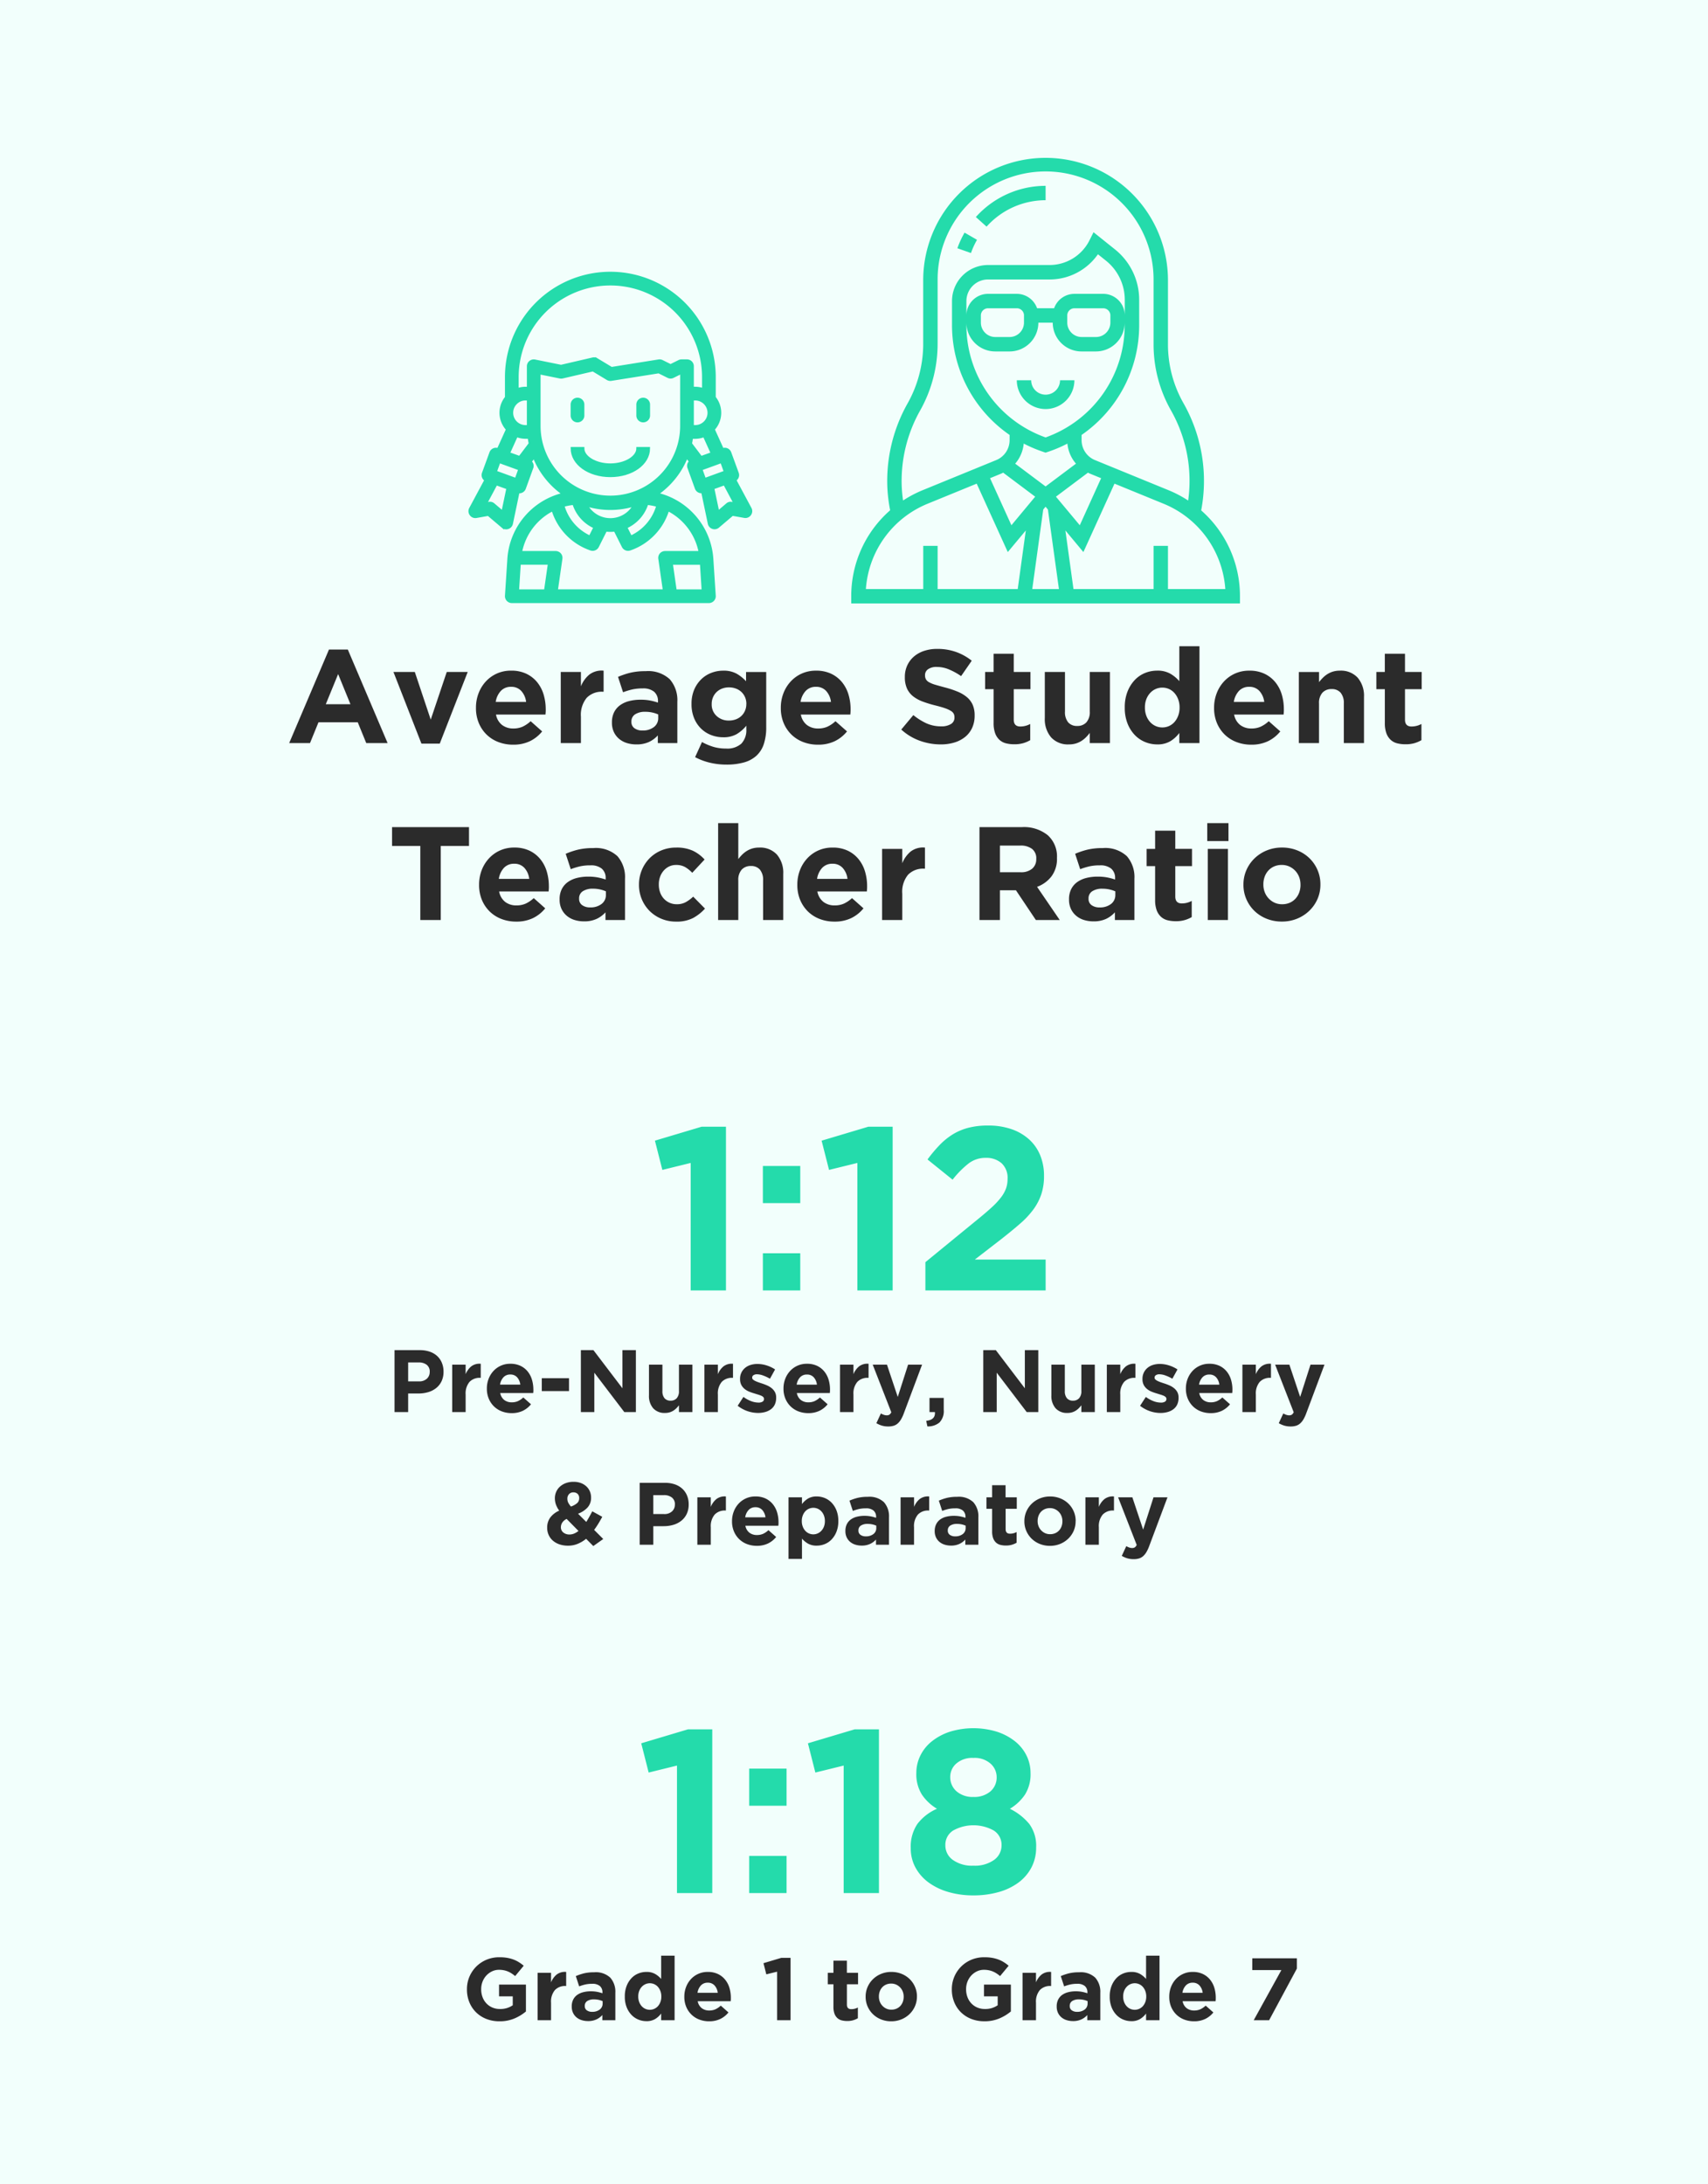
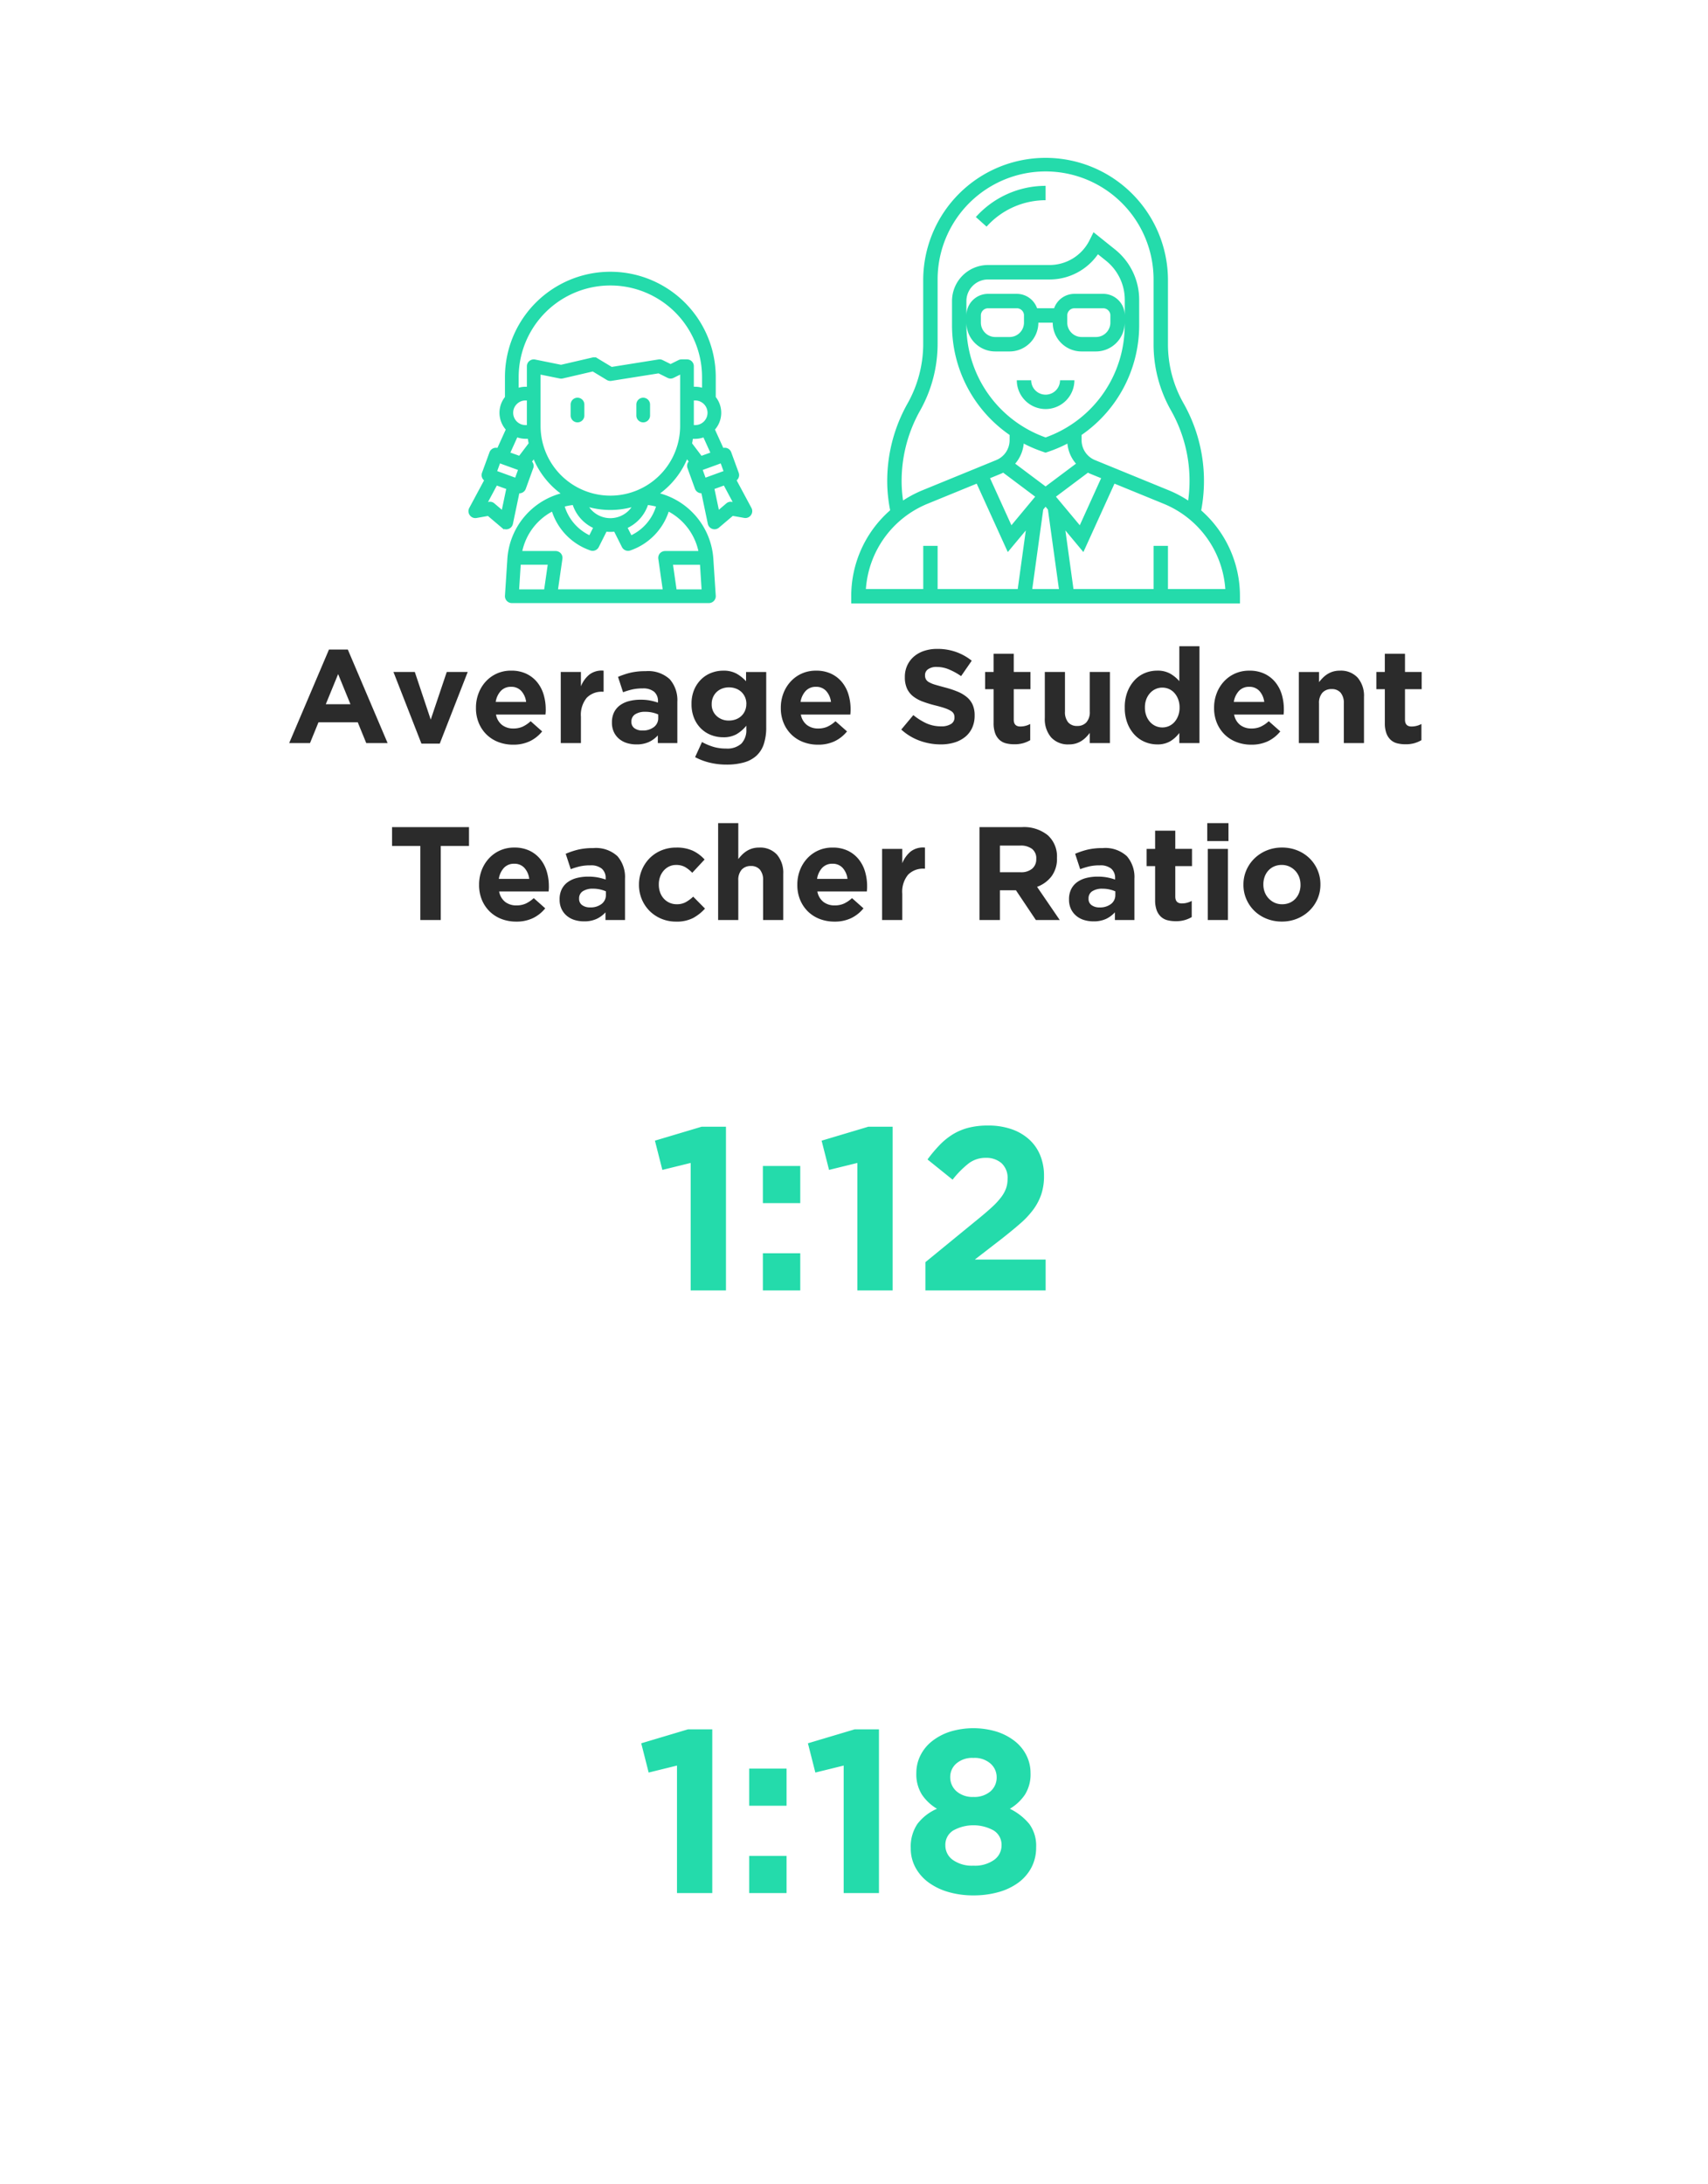
<svg xmlns="http://www.w3.org/2000/svg" width="309" height="395.055" viewBox="0 0 309 395.055">
  <g id="student_ratio" data-name="student ratio" transform="translate(17207 1079)">
-     <path id="Path_2357" data-name="Path 2357" d="M0,0H309V395.055H0Z" transform="translate(-17207 -1079)" fill="#f2fffc" />
-     <path id="Path_2342" data-name="Path 2342" d="M10.24,7.7V7.672a4.067,4.067,0,0,0-.3-1.576A3.459,3.459,0,0,0,9.1,4.872,3.819,3.819,0,0,0,7.752,4.08a5.382,5.382,0,0,0-1.8-.28H1.376V15H3.84V11.64H5.712a6.106,6.106,0,0,0,1.768-.248,4.2,4.2,0,0,0,1.44-.744,3.493,3.493,0,0,0,.968-1.232A3.926,3.926,0,0,0,10.24,7.7Zm-2.5.048A1.6,1.6,0,0,1,7.232,8.96a2,2,0,0,1-1.44.488H3.84V6.024h1.9a2.269,2.269,0,0,1,1.464.432A1.528,1.528,0,0,1,7.744,7.72Zm9.232,1.056V6.264a2.454,2.454,0,0,0-1.728.48A3.567,3.567,0,0,0,14.24,8.152V6.424H11.808V15H14.24V11.832a3.236,3.236,0,0,1,.7-2.288,2.505,2.505,0,0,1,1.912-.736Zm9.52,2.144V10.92a6.155,6.155,0,0,0-.248-1.752A4.292,4.292,0,0,0,25.48,7.68a3.774,3.774,0,0,0-1.3-1.032,4.177,4.177,0,0,0-1.856-.384,4.067,4.067,0,0,0-3.056,1.312A4.394,4.394,0,0,0,18.392,9a4.8,4.8,0,0,0-.312,1.728v.032a4.646,4.646,0,0,0,.336,1.8,4.219,4.219,0,0,0,.936,1.4,4.13,4.13,0,0,0,1.424.912,4.886,4.886,0,0,0,1.784.32,4.563,4.563,0,0,0,2.032-.424,4.318,4.318,0,0,0,1.472-1.176L24.672,12.36a3.706,3.706,0,0,1-.992.672,2.711,2.711,0,0,1-1.088.208,2.179,2.179,0,0,1-1.368-.424A2.049,2.049,0,0,1,20.5,11.56h5.968q.016-.176.024-.3T26.5,10.952Zm-2.368-.912H20.464a2.488,2.488,0,0,1,.616-1.328,1.633,1.633,0,0,1,1.24-.5,1.594,1.594,0,0,1,1.232.5A2.368,2.368,0,0,1,24.128,10.04Zm8.816,1.168V8.872H28.016v2.336ZM45.04,15V3.8H42.608v6.9L37.36,3.8H35.088V15H37.52V7.88L42.944,15Zm10.224,0V6.424H52.832V11.2a1.848,1.848,0,0,1-.408,1.3,1.444,1.444,0,0,1-1.112.439,1.369,1.369,0,0,1-1.088-.439,1.924,1.924,0,0,1-.384-1.3V6.424H47.408v5.552a3.375,3.375,0,0,0,.76,2.336,2.74,2.74,0,0,0,2.152.848,2.835,2.835,0,0,0,.832-.113,2.744,2.744,0,0,0,.672-.306,3.18,3.18,0,0,0,.552-.443,5.237,5.237,0,0,0,.456-.524V15Zm7.344-6.192V6.264a2.454,2.454,0,0,0-1.728.48,3.567,3.567,0,0,0-1.008,1.408V6.424H57.44V15h2.432V11.832a3.236,3.236,0,0,1,.7-2.288,2.505,2.505,0,0,1,1.912-.736Zm7.808,3.584V12.36a1.986,1.986,0,0,0-.24-1.008,2.419,2.419,0,0,0-.608-.7,3.751,3.751,0,0,0-.832-.488q-.464-.2-.912-.344-.352-.112-.664-.224a5.073,5.073,0,0,1-.552-.232,1.6,1.6,0,0,1-.384-.256.418.418,0,0,1-.144-.312V8.76a.51.51,0,0,1,.224-.424,1.114,1.114,0,0,1,.672-.168,3.262,3.262,0,0,1,1.072.216,7.655,7.655,0,0,1,1.248.584l.928-1.68A6.128,6.128,0,0,0,68.68,6.56,5.5,5.5,0,0,0,67.024,6.3a4.115,4.115,0,0,0-1.224.176A2.858,2.858,0,0,0,64.808,7a2.522,2.522,0,0,0-.92,2.016v.032A2.207,2.207,0,0,0,64.12,10.1a2.348,2.348,0,0,0,.6.728,3.24,3.24,0,0,0,.824.48,9.091,9.091,0,0,0,.9.312q.352.112.672.208a5.751,5.751,0,0,1,.568.2,1.208,1.208,0,0,1,.392.248.461.461,0,0,1,.144.336v.032a.544.544,0,0,1-.248.464,1.357,1.357,0,0,1-.776.176,3.789,3.789,0,0,1-1.3-.256,5.8,5.8,0,0,1-1.4-.768l-1.04,1.6a6.007,6.007,0,0,0,3.68,1.3,4.759,4.759,0,0,0,1.288-.168,3.137,3.137,0,0,0,1.048-.5,2.277,2.277,0,0,0,.7-.856A2.857,2.857,0,0,0,70.416,12.392Zm9.744-1.44V10.92a6.155,6.155,0,0,0-.248-1.752,4.292,4.292,0,0,0-.768-1.488,3.774,3.774,0,0,0-1.3-1.032,4.177,4.177,0,0,0-1.856-.384,4.067,4.067,0,0,0-3.056,1.312A4.394,4.394,0,0,0,72.056,9a4.8,4.8,0,0,0-.312,1.728v.032a4.645,4.645,0,0,0,.336,1.8,4.219,4.219,0,0,0,.936,1.4,4.13,4.13,0,0,0,1.424.912,4.886,4.886,0,0,0,1.784.32,4.563,4.563,0,0,0,2.032-.424,4.318,4.318,0,0,0,1.472-1.176L78.336,12.36a3.706,3.706,0,0,1-.992.672,2.711,2.711,0,0,1-1.088.208,2.179,2.179,0,0,1-1.368-.424,2.049,2.049,0,0,1-.728-1.256h5.968q.016-.176.024-.3T80.16,10.952Zm-2.368-.912H74.128a2.488,2.488,0,0,1,.616-1.328,1.633,1.633,0,0,1,1.24-.5,1.594,1.594,0,0,1,1.232.5A2.368,2.368,0,0,1,77.792,10.04Zm9.344-1.232V6.264a2.454,2.454,0,0,0-1.728.48A3.567,3.567,0,0,0,84.4,8.152V6.424H81.968V15H84.4V11.832a3.236,3.236,0,0,1,.7-2.288,2.505,2.505,0,0,1,1.912-.736Zm9.68-2.384H94.288l-1.872,5.84-1.952-5.84H87.888l3.36,8.608a1.1,1.1,0,0,1-.344.44.915.915,0,0,1-.5.12,1.611,1.611,0,0,1-.52-.1,2.725,2.725,0,0,1-.52-.24l-.816,1.76a4.69,4.69,0,0,0,.976.432,3.975,3.975,0,0,0,1.184.16,3.269,3.269,0,0,0,.96-.128,2.012,2.012,0,0,0,.744-.416,3.076,3.076,0,0,0,.6-.744,6.632,6.632,0,0,0,.512-1.112Zm.752,10.16.208,1.008a3.209,3.209,0,0,0,2.192-.712,2.948,2.948,0,0,0,.768-2.28V12.44H98.16V15h.976Q99.264,16.408,97.568,16.584ZM117.84,15V3.8h-2.432v6.9L110.16,3.8h-2.272V15h2.432V7.88L115.744,15Zm10.224,0V6.424h-2.432V11.2a1.848,1.848,0,0,1-.408,1.3,1.444,1.444,0,0,1-1.112.439,1.369,1.369,0,0,1-1.088-.439,1.924,1.924,0,0,1-.384-1.3V6.424h-2.432v5.552a3.375,3.375,0,0,0,.76,2.336,2.74,2.74,0,0,0,2.152.848,2.835,2.835,0,0,0,.832-.113,2.744,2.744,0,0,0,.672-.306,3.18,3.18,0,0,0,.552-.443,5.236,5.236,0,0,0,.456-.524V15Zm7.344-6.192V6.264a2.454,2.454,0,0,0-1.728.48,3.567,3.567,0,0,0-1.008,1.408V6.424H130.24V15h2.432V11.832a3.236,3.236,0,0,1,.7-2.288,2.505,2.505,0,0,1,1.912-.736Zm7.808,3.584V12.36a1.986,1.986,0,0,0-.24-1.008,2.419,2.419,0,0,0-.608-.7,3.751,3.751,0,0,0-.832-.488q-.464-.2-.912-.344-.352-.112-.664-.224a5.073,5.073,0,0,1-.552-.232,1.6,1.6,0,0,1-.384-.256.418.418,0,0,1-.144-.312V8.76a.51.51,0,0,1,.224-.424,1.114,1.114,0,0,1,.672-.168,3.262,3.262,0,0,1,1.072.216,7.655,7.655,0,0,1,1.248.584l.928-1.68a6.128,6.128,0,0,0-1.544-.728,5.5,5.5,0,0,0-1.656-.264,4.115,4.115,0,0,0-1.224.176,2.858,2.858,0,0,0-.992.528,2.521,2.521,0,0,0-.92,2.016v.032a2.207,2.207,0,0,0,.232,1.056,2.348,2.348,0,0,0,.6.728,3.241,3.241,0,0,0,.824.48,9.092,9.092,0,0,0,.9.312q.352.112.672.208a5.75,5.75,0,0,1,.568.2,1.208,1.208,0,0,1,.392.248.46.46,0,0,1,.144.336v.032a.544.544,0,0,1-.248.464,1.356,1.356,0,0,1-.776.176,3.789,3.789,0,0,1-1.3-.256,5.8,5.8,0,0,1-1.4-.768l-1.04,1.6a6.007,6.007,0,0,0,3.68,1.3,4.759,4.759,0,0,0,1.288-.168,3.137,3.137,0,0,0,1.048-.5,2.277,2.277,0,0,0,.7-.856A2.857,2.857,0,0,0,143.216,12.392Zm9.744-1.44V10.92a6.155,6.155,0,0,0-.248-1.752,4.292,4.292,0,0,0-.768-1.488,3.774,3.774,0,0,0-1.3-1.032,4.177,4.177,0,0,0-1.856-.384,4.067,4.067,0,0,0-3.056,1.312A4.394,4.394,0,0,0,144.856,9a4.8,4.8,0,0,0-.312,1.728v.032a4.646,4.646,0,0,0,.336,1.8,4.219,4.219,0,0,0,.936,1.4,4.13,4.13,0,0,0,1.424.912,4.886,4.886,0,0,0,1.784.32,4.563,4.563,0,0,0,2.032-.424,4.318,4.318,0,0,0,1.472-1.176l-1.392-1.232a3.706,3.706,0,0,1-.992.672,2.711,2.711,0,0,1-1.088.208,2.179,2.179,0,0,1-1.368-.424,2.049,2.049,0,0,1-.728-1.256h5.968q.016-.176.024-.3T152.96,10.952Zm-2.368-.912h-3.664a2.488,2.488,0,0,1,.616-1.328,1.633,1.633,0,0,1,1.24-.5,1.594,1.594,0,0,1,1.232.5A2.368,2.368,0,0,1,150.592,10.04Zm9.344-1.232V6.264a2.454,2.454,0,0,0-1.728.48A3.567,3.567,0,0,0,157.2,8.152V6.424h-2.432V15H157.2V11.832a3.236,3.236,0,0,1,.7-2.288,2.505,2.505,0,0,1,1.912-.736Zm9.68-2.384h-2.528l-1.872,5.84-1.952-5.84h-2.576l3.36,8.608a1.1,1.1,0,0,1-.344.44.915.915,0,0,1-.5.12,1.611,1.611,0,0,1-.52-.1,2.725,2.725,0,0,1-.52-.24l-.816,1.76a4.69,4.69,0,0,0,.976.432,3.975,3.975,0,0,0,1.184.16,3.269,3.269,0,0,0,.96-.128,2.013,2.013,0,0,0,.744-.416,3.075,3.075,0,0,0,.6-.744,6.63,6.63,0,0,0,.512-1.112ZM39.136,37.96l-1.648-1.648q.416-.56.784-1.168t.688-1.2l-1.808-.992q-.272.512-.544,1t-.544.92l-1.488-1.488a4.462,4.462,0,0,0,1.7-1.1,2.591,2.591,0,0,0,.656-1.84,2.781,2.781,0,0,0-.224-1.112,2.636,2.636,0,0,0-.64-.9,2.993,2.993,0,0,0-.992-.6,3.67,3.67,0,0,0-1.3-.216,3.943,3.943,0,0,0-1.448.248,3.266,3.266,0,0,0-1.064.656,2.74,2.74,0,0,0-.656.944,2.857,2.857,0,0,0-.224,1.112,3.45,3.45,0,0,0,.184,1.128,4.577,4.577,0,0,0,.6,1.128,4.012,4.012,0,0,0-1.616,1.24,3.029,3.029,0,0,0-.56,1.848,3.085,3.085,0,0,0,.288,1.352,3.043,3.043,0,0,0,.792,1.024,3.523,3.523,0,0,0,1.192.648,4.78,4.78,0,0,0,1.488.224,4.509,4.509,0,0,0,1.784-.344,6.217,6.217,0,0,0,1.5-.9l1.3,1.312Zm-4.352-7.376a1.149,1.149,0,0,1-.376.888,3.392,3.392,0,0,1-1.112.616,3.36,3.36,0,0,1-.5-.712,1.568,1.568,0,0,1-.152-.7,1.177,1.177,0,0,1,.3-.832,1.027,1.027,0,0,1,.792-.32,1.079,1.079,0,0,1,.76.272A1.012,1.012,0,0,1,34.784,30.584Zm-.128,5.92a3.306,3.306,0,0,1-.792.472,2.148,2.148,0,0,1-.824.168,1.723,1.723,0,0,1-1.128-.36,1.186,1.186,0,0,1-.44-.968,1.528,1.528,0,0,1,.24-.808,1.947,1.947,0,0,1,.8-.68Zm19.936-4.8v-.032a4.067,4.067,0,0,0-.3-1.576,3.459,3.459,0,0,0-.848-1.224A3.819,3.819,0,0,0,52.1,28.08a5.382,5.382,0,0,0-1.8-.28H45.728V39h2.464V35.64h1.872a6.106,6.106,0,0,0,1.768-.248,4.2,4.2,0,0,0,1.44-.744,3.493,3.493,0,0,0,.968-1.232A3.926,3.926,0,0,0,54.592,31.7Zm-2.5.048a1.6,1.6,0,0,1-.512,1.208,2,2,0,0,1-1.44.488H48.192V30.024h1.9a2.269,2.269,0,0,1,1.464.432A1.528,1.528,0,0,1,52.1,31.72Zm9.232,1.056V30.264a2.454,2.454,0,0,0-1.728.48,3.567,3.567,0,0,0-1.008,1.408V30.424H56.16V39h2.432V35.832a3.236,3.236,0,0,1,.7-2.288,2.505,2.505,0,0,1,1.912-.736Zm9.52,2.144V34.92a6.155,6.155,0,0,0-.248-1.752,4.292,4.292,0,0,0-.768-1.488,3.774,3.774,0,0,0-1.3-1.032,4.177,4.177,0,0,0-1.856-.384,4.067,4.067,0,0,0-3.056,1.312A4.394,4.394,0,0,0,62.744,33a4.8,4.8,0,0,0-.312,1.728v.032a4.646,4.646,0,0,0,.336,1.8,4.219,4.219,0,0,0,.936,1.4,4.13,4.13,0,0,0,1.424.912,4.886,4.886,0,0,0,1.784.32,4.563,4.563,0,0,0,2.032-.424,4.318,4.318,0,0,0,1.472-1.176L69.024,36.36a3.706,3.706,0,0,1-.992.672,2.711,2.711,0,0,1-1.088.208,2.179,2.179,0,0,1-1.368-.424,2.049,2.049,0,0,1-.728-1.256h5.968q.016-.176.024-.3T70.848,34.952ZM68.48,34.04H64.816a2.488,2.488,0,0,1,.616-1.328,1.633,1.633,0,0,1,1.24-.5,1.594,1.594,0,0,1,1.232.5A2.368,2.368,0,0,1,68.48,34.04Zm13.184.688V34.7a5.1,5.1,0,0,0-.328-1.9,4.265,4.265,0,0,0-.872-1.392,3.6,3.6,0,0,0-1.248-.856,3.811,3.811,0,0,0-1.456-.288,2.99,2.99,0,0,0-1.592.389,3.846,3.846,0,0,0-1.08.992V30.424H72.656V41.56h2.432V37.89a4.284,4.284,0,0,0,1.064.889,3.074,3.074,0,0,0,1.608.381,3.851,3.851,0,0,0,1.472-.288,3.524,3.524,0,0,0,1.24-.856,4.34,4.34,0,0,0,.864-1.392A5.1,5.1,0,0,0,81.664,34.728Zm-2.432,0a2.71,2.71,0,0,1-.168.983,2.345,2.345,0,0,1-.456.749,2.016,2.016,0,0,1-.664.483,1.958,1.958,0,0,1-2.272-.483,2.407,2.407,0,0,1-.448-.757,2.727,2.727,0,0,1-.168-.975V34.7a2.727,2.727,0,0,1,.168-.975,2.407,2.407,0,0,1,.448-.757,1.984,1.984,0,0,1,2.272-.483,2.016,2.016,0,0,1,.664.483,2.327,2.327,0,0,1,.456.757,2.727,2.727,0,0,1,.168.975ZM90.832,39V34.024a3.83,3.83,0,0,0-.912-2.72,3.822,3.822,0,0,0-2.912-.976,7.753,7.753,0,0,0-1.856.192,9.547,9.547,0,0,0-1.472.5l.608,1.856a8.363,8.363,0,0,1,1.128-.344,5.717,5.717,0,0,1,1.24-.12,2.057,2.057,0,0,1,1.376.4,1.458,1.458,0,0,1,.464,1.168v.144a7.15,7.15,0,0,0-.952-.256,5.992,5.992,0,0,0-1.144-.1,5.446,5.446,0,0,0-1.4.168,3.2,3.2,0,0,0-1.088.5,2.335,2.335,0,0,0-.712.848,2.69,2.69,0,0,0-.256,1.216v.032a2.6,2.6,0,0,0,.232,1.128,2.416,2.416,0,0,0,.632.824,2.686,2.686,0,0,0,.936.5,3.8,3.8,0,0,0,1.144.168,3.527,3.527,0,0,0,1.52-.3,3.379,3.379,0,0,0,1.072-.792V39Zm-2.3-3.024a1.327,1.327,0,0,1-.52,1.088,2.151,2.151,0,0,1-1.384.416,1.575,1.575,0,0,1-.96-.272.9.9,0,0,1-.368-.768v-.032a1,1,0,0,1,.448-.88,2.17,2.17,0,0,1,1.232-.3,3.829,3.829,0,0,1,.84.088,3.717,3.717,0,0,1,.712.232ZM98.1,32.808V30.264a2.454,2.454,0,0,0-1.728.48,3.567,3.567,0,0,0-1.008,1.408V30.424H92.928V39H95.36V35.832a3.236,3.236,0,0,1,.7-2.288,2.505,2.505,0,0,1,1.912-.736Zm8.9,6.192V34.024a3.83,3.83,0,0,0-.912-2.72,3.822,3.822,0,0,0-2.912-.976,7.753,7.753,0,0,0-1.856.192,9.547,9.547,0,0,0-1.472.5l.608,1.856a8.363,8.363,0,0,1,1.128-.344,5.717,5.717,0,0,1,1.24-.12,2.057,2.057,0,0,1,1.376.4,1.458,1.458,0,0,1,.464,1.168v.144a7.15,7.15,0,0,0-.952-.256,5.992,5.992,0,0,0-1.144-.1,5.446,5.446,0,0,0-1.4.168,3.2,3.2,0,0,0-1.088.5,2.335,2.335,0,0,0-.712.848A2.69,2.69,0,0,0,99.1,36.5v.032a2.6,2.6,0,0,0,.232,1.128,2.416,2.416,0,0,0,.632.824,2.686,2.686,0,0,0,.936.5,3.8,3.8,0,0,0,1.144.168,3.527,3.527,0,0,0,1.52-.3,3.379,3.379,0,0,0,1.072-.792V39Zm-2.3-3.024a1.327,1.327,0,0,1-.52,1.088,2.151,2.151,0,0,1-1.384.416,1.575,1.575,0,0,1-.96-.272.9.9,0,0,1-.368-.768v-.032a1,1,0,0,1,.448-.88,2.17,2.17,0,0,1,1.232-.3,3.829,3.829,0,0,1,.84.088,3.717,3.717,0,0,1,.712.232Zm9.216,2.672V36.7a2.477,2.477,0,0,1-1.2.3q-.784,0-.784-.832V32.5h2.016v-2.08H111.92V28.232h-2.432v2.192h-1.024V32.5h1.024v4.064a3.556,3.556,0,0,0,.184,1.24,2.038,2.038,0,0,0,.512.792,1.811,1.811,0,0,0,.784.424,3.992,3.992,0,0,0,1.016.12,3.648,3.648,0,0,0,1.92-.5Zm10.688-3.92V34.7a4.3,4.3,0,0,0-.352-1.736,4.394,4.394,0,0,0-.968-1.408,4.492,4.492,0,0,0-1.464-.944,4.849,4.849,0,0,0-1.84-.344,4.794,4.794,0,0,0-1.856.352,4.626,4.626,0,0,0-1.472.96,4.424,4.424,0,0,0-.976,1.416,4.3,4.3,0,0,0-.352,1.736v.032a4.3,4.3,0,0,0,.352,1.736,4.394,4.394,0,0,0,.968,1.408,4.492,4.492,0,0,0,1.464.944,4.849,4.849,0,0,0,1.84.344,4.794,4.794,0,0,0,1.856-.352,4.626,4.626,0,0,0,1.472-.96,4.424,4.424,0,0,0,.976-1.416A4.3,4.3,0,0,0,124.592,34.728Zm-2.4.032a2.659,2.659,0,0,1-.152.9,2.218,2.218,0,0,1-.44.744,2.068,2.068,0,0,1-.7.5,2.255,2.255,0,0,1-.936.184,2.135,2.135,0,0,1-.92-.192,2.294,2.294,0,0,1-1.176-1.272,2.539,2.539,0,0,1-.16-.9V34.7a2.659,2.659,0,0,1,.152-.9,2.218,2.218,0,0,1,.44-.744,2.068,2.068,0,0,1,.7-.5,2.255,2.255,0,0,1,.936-.184,2.15,2.15,0,0,1,.912.192,2.272,2.272,0,0,1,1.184,1.272,2.539,2.539,0,0,1,.16.9Zm9.328-1.952V30.264a2.454,2.454,0,0,0-1.728.48,3.567,3.567,0,0,0-1.008,1.408V30.424h-2.432V39h2.432V35.832a3.236,3.236,0,0,1,.7-2.288,2.505,2.505,0,0,1,1.912-.736Zm9.68-2.384h-2.528l-1.872,5.84-1.952-5.84h-2.576l3.36,8.608a1.1,1.1,0,0,1-.344.44.915.915,0,0,1-.5.12,1.611,1.611,0,0,1-.52-.1,2.724,2.724,0,0,1-.52-.24l-.816,1.76a4.69,4.69,0,0,0,.976.432,3.975,3.975,0,0,0,1.184.16,3.269,3.269,0,0,0,.96-.128,2.012,2.012,0,0,0,.744-.416,3.075,3.075,0,0,0,.6-.744,6.63,6.63,0,0,0,.512-1.112Z" transform="translate(-17137 -838.596)" fill="#2b2b2b" />
-     <path id="Path_2343" data-name="Path 2343" d="M17.148,13.416V8.552H12.284V10.68h2.48v1.611a3.878,3.878,0,0,1-2.32.677,3.431,3.431,0,0,1-1.368-.265A3.2,3.2,0,0,1,10,11.958a3.371,3.371,0,0,1-.7-1.131,3.947,3.947,0,0,1-.248-1.419V9.376A3.683,3.683,0,0,1,9.3,8.021a3.458,3.458,0,0,1,.688-1.106,3.393,3.393,0,0,1,1.024-.754,2.862,2.862,0,0,1,1.256-.281,4.5,4.5,0,0,1,.88.08,3.906,3.906,0,0,1,.744.224,4.174,4.174,0,0,1,.664.352,6.253,6.253,0,0,1,.64.48l1.552-1.872a7.4,7.4,0,0,0-.9-.656,5.327,5.327,0,0,0-.992-.48,6.519,6.519,0,0,0-1.144-.3,8.251,8.251,0,0,0-1.368-.1A5.947,5.947,0,0,0,10,4.064,5.738,5.738,0,0,0,6.476,9.4v.032a6.027,6.027,0,0,0,.432,2.3A5.423,5.423,0,0,0,8.116,13.56a5.516,5.516,0,0,0,1.856,1.2,6.387,6.387,0,0,0,2.392.432,6.764,6.764,0,0,0,2.728-.52A8.2,8.2,0,0,0,17.148,13.416Zm7.28-4.608V6.264a2.454,2.454,0,0,0-1.728.48,3.567,3.567,0,0,0-1.008,1.408V6.424H19.26V15h2.432V11.832a3.236,3.236,0,0,1,.7-2.288A2.505,2.505,0,0,1,24.3,8.808ZM33.324,15V10.024a3.83,3.83,0,0,0-.912-2.72A3.822,3.822,0,0,0,29.5,6.328a7.753,7.753,0,0,0-1.856.192,9.547,9.547,0,0,0-1.472.5l.608,1.856a8.364,8.364,0,0,1,1.128-.344,5.716,5.716,0,0,1,1.24-.12,2.057,2.057,0,0,1,1.376.4,1.458,1.458,0,0,1,.464,1.168v.144a7.151,7.151,0,0,0-.952-.256,5.991,5.991,0,0,0-1.144-.1,5.446,5.446,0,0,0-1.4.168,3.2,3.2,0,0,0-1.088.5,2.335,2.335,0,0,0-.712.848,2.69,2.69,0,0,0-.256,1.216v.032a2.6,2.6,0,0,0,.232,1.128,2.416,2.416,0,0,0,.632.824,2.686,2.686,0,0,0,.936.5,3.8,3.8,0,0,0,1.144.168,3.527,3.527,0,0,0,1.52-.3,3.379,3.379,0,0,0,1.072-.792V15Zm-2.3-3.024a1.327,1.327,0,0,1-.52,1.088,2.151,2.151,0,0,1-1.384.416,1.575,1.575,0,0,1-.96-.272.9.9,0,0,1-.368-.768v-.032a1,1,0,0,1,.448-.88,2.17,2.17,0,0,1,1.232-.3,3.829,3.829,0,0,1,.84.088,3.716,3.716,0,0,1,.712.232ZM44.044,15V3.32H41.612V7.534a4.284,4.284,0,0,0-1.064-.889,3.074,3.074,0,0,0-1.608-.381,3.851,3.851,0,0,0-1.472.288,3.524,3.524,0,0,0-1.24.856A4.34,4.34,0,0,0,35.364,8.8a5.1,5.1,0,0,0-.328,1.9v.032a5.1,5.1,0,0,0,.328,1.9,4.265,4.265,0,0,0,.872,1.392,3.6,3.6,0,0,0,1.248.856,3.811,3.811,0,0,0,1.456.288,2.99,2.99,0,0,0,1.592-.389,3.845,3.845,0,0,0,1.08-.992V15Zm-2.4-4.272a2.727,2.727,0,0,1-.168.975,2.407,2.407,0,0,1-.448.757,1.984,1.984,0,0,1-2.272.483,2.016,2.016,0,0,1-.664-.483,2.327,2.327,0,0,1-.456-.757,2.727,2.727,0,0,1-.168-.975V10.7a2.71,2.71,0,0,1,.168-.983,2.345,2.345,0,0,1,.456-.749,2.016,2.016,0,0,1,.664-.483,1.958,1.958,0,0,1,2.272.483,2.407,2.407,0,0,1,.448.757,2.727,2.727,0,0,1,.168.975Zm12.576.224V10.92a6.155,6.155,0,0,0-.248-1.752A4.292,4.292,0,0,0,53.2,7.68a3.774,3.774,0,0,0-1.3-1.032,4.177,4.177,0,0,0-1.856-.384,4.067,4.067,0,0,0-3.056,1.312A4.394,4.394,0,0,0,46.116,9a4.8,4.8,0,0,0-.312,1.728v.032a4.646,4.646,0,0,0,.336,1.8,4.219,4.219,0,0,0,.936,1.4,4.13,4.13,0,0,0,1.424.912,4.886,4.886,0,0,0,1.784.32,4.563,4.563,0,0,0,2.032-.424,4.318,4.318,0,0,0,1.472-1.176L52.4,12.36a3.706,3.706,0,0,1-.992.672,2.711,2.711,0,0,1-1.088.208,2.179,2.179,0,0,1-1.368-.424,2.049,2.049,0,0,1-.728-1.256h5.968q.016-.176.024-.3T54.22,10.952Zm-2.368-.912H48.188A2.488,2.488,0,0,1,48.8,8.712a1.633,1.633,0,0,1,1.24-.5,1.594,1.594,0,0,1,1.232.5A2.368,2.368,0,0,1,51.852,10.04Zm8.272-5.36L60.636,6.7l1.952-.48V15H65.02V3.72H63.34ZM77.2,14.648V12.7A2.477,2.477,0,0,1,76,13q-.784,0-.784-.832V8.5h2.016V6.424H75.212V4.232H72.78V6.424H71.756V8.5H72.78v4.064a3.556,3.556,0,0,0,.184,1.24,2.038,2.038,0,0,0,.512.792,1.811,1.811,0,0,0,.784.424,3.993,3.993,0,0,0,1.016.12,3.648,3.648,0,0,0,1.92-.5Zm10.688-3.92V10.7a4.3,4.3,0,0,0-.352-1.736,4.394,4.394,0,0,0-.968-1.408A4.492,4.492,0,0,0,85.1,6.608a4.849,4.849,0,0,0-1.84-.344,4.794,4.794,0,0,0-1.856.352,4.626,4.626,0,0,0-1.472.96,4.424,4.424,0,0,0-.976,1.416,4.3,4.3,0,0,0-.352,1.736v.032a4.3,4.3,0,0,0,.352,1.736,4.394,4.394,0,0,0,.968,1.408,4.492,4.492,0,0,0,1.464.944,4.849,4.849,0,0,0,1.84.344,4.794,4.794,0,0,0,1.856-.352,4.626,4.626,0,0,0,1.472-.96,4.424,4.424,0,0,0,.976-1.416A4.3,4.3,0,0,0,87.884,10.728Zm-2.4.032a2.659,2.659,0,0,1-.152.9,2.218,2.218,0,0,1-.44.744,2.068,2.068,0,0,1-.7.5,2.255,2.255,0,0,1-.936.184,2.135,2.135,0,0,1-.92-.192,2.294,2.294,0,0,1-1.176-1.272,2.539,2.539,0,0,1-.16-.9V10.7a2.659,2.659,0,0,1,.152-.9,2.218,2.218,0,0,1,.44-.744,2.068,2.068,0,0,1,.7-.5,2.255,2.255,0,0,1,.936-.184,2.15,2.15,0,0,1,.912.192,2.272,2.272,0,0,1,1.184,1.272,2.539,2.539,0,0,1,.16.9Zm19.392,2.656V8.552h-4.864V10.68h2.48v1.611a3.878,3.878,0,0,1-2.32.677A3.431,3.431,0,0,1,98.8,12.7a3.2,3.2,0,0,1-1.072-.746,3.371,3.371,0,0,1-.7-1.131,3.947,3.947,0,0,1-.248-1.419V9.376a3.683,3.683,0,0,1,.248-1.355,3.458,3.458,0,0,1,.688-1.106,3.393,3.393,0,0,1,1.024-.754A2.862,2.862,0,0,1,100,5.88a4.5,4.5,0,0,1,.88.08,3.906,3.906,0,0,1,.744.224,4.174,4.174,0,0,1,.664.352,6.253,6.253,0,0,1,.64.48l1.552-1.872a7.4,7.4,0,0,0-.9-.656,5.327,5.327,0,0,0-.992-.48,6.519,6.519,0,0,0-1.144-.3,8.251,8.251,0,0,0-1.368-.1,5.947,5.947,0,0,0-2.352.456A5.738,5.738,0,0,0,94.2,9.4v.032a6.027,6.027,0,0,0,.432,2.3,5.423,5.423,0,0,0,1.208,1.824,5.516,5.516,0,0,0,1.856,1.2,6.387,6.387,0,0,0,2.392.432,6.763,6.763,0,0,0,2.728-.52A8.2,8.2,0,0,0,104.876,13.416Zm7.28-4.608V6.264a2.454,2.454,0,0,0-1.728.48,3.567,3.567,0,0,0-1.008,1.408V6.424h-2.432V15h2.432V11.832a3.236,3.236,0,0,1,.7-2.288,2.505,2.505,0,0,1,1.912-.736Zm8.9,6.192V10.024a3.83,3.83,0,0,0-.912-2.72,3.822,3.822,0,0,0-2.912-.976,7.753,7.753,0,0,0-1.856.192,9.547,9.547,0,0,0-1.472.5l.608,1.856a8.364,8.364,0,0,1,1.128-.344,5.717,5.717,0,0,1,1.24-.12,2.057,2.057,0,0,1,1.376.4,1.458,1.458,0,0,1,.464,1.168v.144a7.15,7.15,0,0,0-.952-.256,5.991,5.991,0,0,0-1.144-.1,5.446,5.446,0,0,0-1.4.168,3.2,3.2,0,0,0-1.088.5,2.335,2.335,0,0,0-.712.848,2.69,2.69,0,0,0-.256,1.216v.032a2.6,2.6,0,0,0,.232,1.128,2.416,2.416,0,0,0,.632.824,2.686,2.686,0,0,0,.936.5,3.8,3.8,0,0,0,1.144.168,3.527,3.527,0,0,0,1.52-.3,3.379,3.379,0,0,0,1.072-.792V15Zm-2.3-3.024a1.327,1.327,0,0,1-.52,1.088,2.151,2.151,0,0,1-1.384.416,1.575,1.575,0,0,1-.96-.272.9.9,0,0,1-.368-.768v-.032a1,1,0,0,1,.448-.88,2.17,2.17,0,0,1,1.232-.3,3.829,3.829,0,0,1,.84.088,3.717,3.717,0,0,1,.712.232ZM131.772,15V3.32H129.34V7.534a4.284,4.284,0,0,0-1.064-.889,3.074,3.074,0,0,0-1.608-.381,3.851,3.851,0,0,0-1.472.288,3.524,3.524,0,0,0-1.24.856,4.34,4.34,0,0,0-.864,1.392,5.1,5.1,0,0,0-.328,1.9v.032a5.1,5.1,0,0,0,.328,1.9,4.265,4.265,0,0,0,.872,1.392,3.6,3.6,0,0,0,1.248.856,3.811,3.811,0,0,0,1.456.288,2.99,2.99,0,0,0,1.592-.389,3.845,3.845,0,0,0,1.08-.992V15Zm-2.4-4.272a2.727,2.727,0,0,1-.168.975,2.407,2.407,0,0,1-.448.757,1.984,1.984,0,0,1-2.272.483,2.016,2.016,0,0,1-.664-.483,2.327,2.327,0,0,1-.456-.757,2.727,2.727,0,0,1-.168-.975V10.7a2.71,2.71,0,0,1,.168-.983,2.345,2.345,0,0,1,.456-.749,2.016,2.016,0,0,1,.664-.483,1.958,1.958,0,0,1,2.272.483,2.407,2.407,0,0,1,.448.757,2.727,2.727,0,0,1,.168.975Zm12.576.224V10.92a6.155,6.155,0,0,0-.248-1.752,4.292,4.292,0,0,0-.768-1.488,3.774,3.774,0,0,0-1.3-1.032,4.177,4.177,0,0,0-1.856-.384,4.067,4.067,0,0,0-3.056,1.312A4.394,4.394,0,0,0,133.844,9a4.8,4.8,0,0,0-.312,1.728v.032a4.646,4.646,0,0,0,.336,1.8,4.219,4.219,0,0,0,.936,1.4,4.13,4.13,0,0,0,1.424.912,4.886,4.886,0,0,0,1.784.32,4.563,4.563,0,0,0,2.032-.424,4.318,4.318,0,0,0,1.472-1.176l-1.392-1.232a3.706,3.706,0,0,1-.992.672,2.711,2.711,0,0,1-1.088.208,2.179,2.179,0,0,1-1.368-.424,2.049,2.049,0,0,1-.728-1.256h5.968q.016-.176.024-.3T141.948,10.952Zm-2.368-.912h-3.664a2.488,2.488,0,0,1,.616-1.328,1.633,1.633,0,0,1,1.24-.5,1.594,1.594,0,0,1,1.232.5A2.368,2.368,0,0,1,139.58,10.04Zm8.976-4.112h5.264L148.812,15H151.6l5.024-9.344V3.8h-8.064Z" transform="translate(-17129 -728.596)" fill="#2b2b2b" />
    <path id="Path_2358" data-name="Path 2358" d="M1.485,11.91,2.829,17.2l5.124-1.26V39h6.384V9.39H9.927Zm26.292,11.3v-6.72H21.015v6.72Zm0,15.792V32.28H21.015V39Zm3.864-27.09L32.985,17.2l5.124-1.26V39h6.384V9.39h-4.41Zm29.694,3.108a4.155,4.155,0,0,1,2.856.964,3.6,3.6,0,0,1,1.092,2.851,5.082,5.082,0,0,1-.273,1.7,6.077,6.077,0,0,1-.882,1.593,13.12,13.12,0,0,1-1.575,1.719q-.966.9-2.352,2.033l-9.786,8.008V39H72.171V33.414H59.361l4.788-3.7q1.932-1.512,3.4-2.793a15.728,15.728,0,0,0,2.415-2.583,10.112,10.112,0,0,0,1.428-2.751,10.406,10.406,0,0,0,.483-3.3,9.715,9.715,0,0,0-.693-3.738,7.879,7.879,0,0,0-2.016-2.877,9.2,9.2,0,0,0-3.192-1.848,12.785,12.785,0,0,0-4.221-.651,14.124,14.124,0,0,0-3.528.4,10.4,10.4,0,0,0-2.835,1.185A12.283,12.283,0,0,0,53,12.691a25.213,25.213,0,0,0-2.2,2.621l4.536,3.654a16.942,16.942,0,0,1,2.961-2.982A5.029,5.029,0,0,1,61.335,15.018Z" transform="translate(-17090 -884.596)" fill="#24dbab" />
    <path id="Path_2359" data-name="Path 2359" d="M1.008,11.91,2.352,17.2l5.124-1.26V39H13.86V9.39H9.45ZM27.3,23.208v-6.72H20.538v6.72ZM27.3,39V32.28H20.538V39Zm3.864-27.09L32.508,17.2l5.124-1.26V39h6.384V9.39h-4.41ZM72.45,30.726A6.642,6.642,0,0,0,71.211,26.5,10.545,10.545,0,0,0,67.7,23.754a8.587,8.587,0,0,0,2.73-2.562,6.914,6.914,0,0,0,1.008-3.906,7.078,7.078,0,0,0-.735-3.171,7.574,7.574,0,0,0-2.1-2.583A10.4,10.4,0,0,0,65.331,9.81a14.526,14.526,0,0,0-8.463,0,10.439,10.439,0,0,0-3.255,1.722,7.574,7.574,0,0,0-2.1,2.583,7.077,7.077,0,0,0-.735,3.171,6.914,6.914,0,0,0,1.008,3.906,8.587,8.587,0,0,0,2.73,2.562A8.834,8.834,0,0,0,50.967,26.5a7.34,7.34,0,0,0-1.2,4.389,7.19,7.19,0,0,0,.861,3.507A8.2,8.2,0,0,0,53,37.089a11.408,11.408,0,0,0,3.591,1.722,16,16,0,0,0,4.515.609,16.538,16.538,0,0,0,4.515-.588,11.083,11.083,0,0,0,3.591-1.7,8.061,8.061,0,0,0,2.373-2.73A7.7,7.7,0,0,0,72.45,30.726Zm-7.14-12.7a3.3,3.3,0,0,1-1.134,2.588,4.464,4.464,0,0,1-3.066,1,4.407,4.407,0,0,1-3.066-1.023,3.358,3.358,0,0,1-1.134-2.61A3.189,3.189,0,0,1,58,15.579a4.376,4.376,0,0,1,3.108-1.023A4.321,4.321,0,0,1,64.218,15.6,3.254,3.254,0,0,1,65.31,18.022Zm.882,12.347A3.2,3.2,0,0,1,64.848,33a5.959,5.959,0,0,1-3.738,1.044A5.959,5.959,0,0,1,57.372,33a3.2,3.2,0,0,1-1.344-2.631,3.033,3.033,0,0,1,1.428-2.693,7.574,7.574,0,0,1,7.308,0A3.033,3.033,0,0,1,66.192,30.369Z" transform="translate(-17092 -775.596)" fill="#24dbab" />
    <path id="Path_2341" data-name="Path 2341" d="M-84.876,0l-7.2-16.92h-3.408L-102.684,0h3.768l1.536-3.768h7.1L-88.74,0ZM-91.6-7.032H-96.06l2.232-5.448Zm21.216-5.832h-3.792l-2.9,8.616-2.88-8.616H-83.82L-78.756.1h3.312Zm14.112,6.792V-6.12a9.233,9.233,0,0,0-.372-2.628,6.438,6.438,0,0,0-1.152-2.232,5.661,5.661,0,0,0-1.956-1.548,6.266,6.266,0,0,0-2.784-.576,6.174,6.174,0,0,0-2.58.528,6.141,6.141,0,0,0-2,1.44A6.591,6.591,0,0,0-68.424-9a7.2,7.2,0,0,0-.468,2.592v.048a6.968,6.968,0,0,0,.5,2.7,6.328,6.328,0,0,0,1.4,2.1A6.2,6.2,0,0,0-64.848-.192a7.328,7.328,0,0,0,2.676.48,6.845,6.845,0,0,0,3.048-.636,6.477,6.477,0,0,0,2.208-1.764L-59-3.96a5.559,5.559,0,0,1-1.488,1.008,4.067,4.067,0,0,1-1.632.312,3.269,3.269,0,0,1-2.052-.636A3.073,3.073,0,0,1-65.268-5.16h8.952q.024-.264.036-.456T-56.268-6.072ZM-59.82-7.44h-5.5a3.733,3.733,0,0,1,.924-1.992,2.449,2.449,0,0,1,1.86-.744,2.392,2.392,0,0,1,1.848.756A3.553,3.553,0,0,1-59.82-7.44ZM-45.8-9.288V-13.1a3.681,3.681,0,0,0-2.592.72,5.351,5.351,0,0,0-1.512,2.112v-2.592h-3.648V0h3.648V-4.752a4.853,4.853,0,0,1,1.044-3.432A3.758,3.758,0,0,1-46-9.288ZM-32.46,0V-7.464a5.745,5.745,0,0,0-1.368-4.08A5.733,5.733,0,0,0-38.2-13.008a11.63,11.63,0,0,0-2.784.288,14.32,14.32,0,0,0-2.208.744l.912,2.784a12.545,12.545,0,0,1,1.692-.516,8.575,8.575,0,0,1,1.86-.18,3.085,3.085,0,0,1,2.064.6,2.187,2.187,0,0,1,.7,1.752v.216A10.726,10.726,0,0,0-37.392-7.7a8.987,8.987,0,0,0-1.716-.144,8.169,8.169,0,0,0-2.1.252,4.8,4.8,0,0,0-1.632.756,3.5,3.5,0,0,0-1.068,1.272,4.036,4.036,0,0,0-.384,1.824V-3.7A3.9,3.9,0,0,0-43.944-2,3.624,3.624,0,0,0-43-.768a4.029,4.029,0,0,0,1.4.756A5.706,5.706,0,0,0-39.876.24,5.291,5.291,0,0,0-37.6-.2a5.069,5.069,0,0,0,1.608-1.188V0Zm-3.456-4.536A1.99,1.99,0,0,1-36.7-2.9a3.227,3.227,0,0,1-2.076.624,2.363,2.363,0,0,1-1.44-.408,1.349,1.349,0,0,1-.552-1.152v-.048a1.5,1.5,0,0,1,.672-1.32,3.255,3.255,0,0,1,1.848-.456,5.744,5.744,0,0,1,1.26.132,5.575,5.575,0,0,1,1.068.348ZM-16.38-2.9v-9.96h-3.648v1.68a7.042,7.042,0,0,0-1.7-1.368A4.863,4.863,0,0,0-24.18-13.1a5.913,5.913,0,0,0-2.136.4,5.343,5.343,0,0,0-1.824,1.164A5.753,5.753,0,0,0-29.412-9.66a6.416,6.416,0,0,0-.48,2.556v.048A6.561,6.561,0,0,0-29.424-4.5a5.6,5.6,0,0,0,1.26,1.884A5.343,5.343,0,0,0-26.34-1.452a5.978,5.978,0,0,0,2.16.4,4.809,4.809,0,0,0,2.424-.552A6.593,6.593,0,0,0-19.98-3.144v.624A3.518,3.518,0,0,1-20.88.1a3.808,3.808,0,0,1-2.772.888A7.915,7.915,0,0,1-25.968.672,10.8,10.8,0,0,1-28-.192l-1.248,2.736a11.382,11.382,0,0,0,2.664,1,12.833,12.833,0,0,0,3.024.348A11.5,11.5,0,0,0-20.412,3.5a5.551,5.551,0,0,0,2.244-1.2A4.96,4.96,0,0,0-16.824.2,9.564,9.564,0,0,0-16.38-2.9Zm-3.6-4.152a2.977,2.977,0,0,1-.24,1.2,2.846,2.846,0,0,1-.66.948,2.936,2.936,0,0,1-1,.612,3.526,3.526,0,0,1-1.248.216A3.172,3.172,0,0,1-25.356-4.9a2.793,2.793,0,0,1-.888-2.16V-7.1A2.977,2.977,0,0,1-26-8.3a2.846,2.846,0,0,1,.66-.948,2.961,2.961,0,0,1,.984-.612,3.429,3.429,0,0,1,1.236-.216,3.526,3.526,0,0,1,1.248.216,2.936,2.936,0,0,1,1,.612,2.846,2.846,0,0,1,.66.948,2.977,2.977,0,0,1,.24,1.2Zm18.864.984V-6.12a9.233,9.233,0,0,0-.372-2.628A6.438,6.438,0,0,0-2.64-10.98,5.661,5.661,0,0,0-4.6-12.528,6.266,6.266,0,0,0-7.38-13.1a6.174,6.174,0,0,0-2.58.528,6.141,6.141,0,0,0-2,1.44A6.591,6.591,0,0,0-13.272-9a7.2,7.2,0,0,0-.468,2.592v.048a6.968,6.968,0,0,0,.5,2.7,6.328,6.328,0,0,0,1.4,2.1A6.2,6.2,0,0,0-9.7-.192,7.328,7.328,0,0,0-7.02.288,6.845,6.845,0,0,0-3.972-.348,6.477,6.477,0,0,0-1.764-2.112L-3.852-3.96A5.559,5.559,0,0,1-5.34-2.952a4.067,4.067,0,0,1-1.632.312,3.269,3.269,0,0,1-2.052-.636A3.073,3.073,0,0,1-10.116-5.16h8.952q.024-.264.036-.456T-1.116-6.072ZM-4.668-7.44h-5.5A3.733,3.733,0,0,1-9.24-9.432a2.449,2.449,0,0,1,1.86-.744,2.392,2.392,0,0,1,1.848.756A3.553,3.553,0,0,1-4.668-7.44ZM21.324-4.968v-.048a4.682,4.682,0,0,0-.349-1.9,3.844,3.844,0,0,0-1.035-1.38A6.347,6.347,0,0,0,18.256-9.3a17.171,17.171,0,0,0-2.274-.756q-1.083-.288-1.793-.5a5.33,5.33,0,0,1-1.119-.456,1.419,1.419,0,0,1-.565-.54,1.512,1.512,0,0,1-.156-.708v-.048a1.276,1.276,0,0,1,.54-1.044,2.613,2.613,0,0,1,1.62-.42,5.643,5.643,0,0,1,2.16.444,12.171,12.171,0,0,1,2.208,1.212L20.8-14.9a9.845,9.845,0,0,0-2.844-1.584,10.047,10.047,0,0,0-3.4-.552,7.439,7.439,0,0,0-2.372.36,5.407,5.407,0,0,0-1.851,1.032,4.725,4.725,0,0,0-1.2,1.6A4.871,4.871,0,0,0,8.7-11.976v.048A4.874,4.874,0,0,0,9.1-9.84a3.837,3.837,0,0,0,1.119,1.4,6.513,6.513,0,0,0,1.757.948,21.018,21.018,0,0,0,2.31.7q1.059.264,1.72.5a5.3,5.3,0,0,1,1.035.48,1.336,1.336,0,0,1,.505.516,1.454,1.454,0,0,1,.132.636v.048a1.322,1.322,0,0,1-.636,1.164,3.23,3.23,0,0,1-1.788.42A6.322,6.322,0,0,1,12.6-3.576a10.966,10.966,0,0,1-2.364-1.488L8.052-2.448A9.973,9.973,0,0,0,11.412-.42,11.126,11.126,0,0,0,15.18.24a8.4,8.4,0,0,0,2.492-.348,5.694,5.694,0,0,0,1.935-1.008,4.554,4.554,0,0,0,1.264-1.632A5.2,5.2,0,0,0,21.324-4.968ZM31.38-.528V-3.456A3.715,3.715,0,0,1,29.58-3Q28.4-3,28.4-4.248v-5.5h3.024v-3.12H28.4v-3.288H24.756v3.288H23.22v3.12h1.536v6.1a5.334,5.334,0,0,0,.276,1.86A3.057,3.057,0,0,0,25.8-.6a2.716,2.716,0,0,0,1.176.636A5.989,5.989,0,0,0,28.5.216a5.732,5.732,0,0,0,1.608-.2A5.688,5.688,0,0,0,31.38-.528ZM45.8,0V-12.864H42.156v7.158a2.772,2.772,0,0,1-.612,1.951,2.166,2.166,0,0,1-1.668.658,2.053,2.053,0,0,1-1.632-.658,2.887,2.887,0,0,1-.576-1.951v-7.158H34.02v8.328a5.062,5.062,0,0,0,1.14,3.5A4.11,4.11,0,0,0,38.388.24,4.252,4.252,0,0,0,39.636.071a4.116,4.116,0,0,0,1.008-.459,4.77,4.77,0,0,0,.828-.665,7.855,7.855,0,0,0,.684-.786V0ZM62,0V-17.52H58.356V-11.2a6.426,6.426,0,0,0-1.6-1.333,4.611,4.611,0,0,0-2.412-.571,5.776,5.776,0,0,0-2.208.432,5.286,5.286,0,0,0-1.86,1.284,6.509,6.509,0,0,0-1.3,2.088,7.648,7.648,0,0,0-.492,2.844v.048a7.648,7.648,0,0,0,.492,2.844,6.4,6.4,0,0,0,1.308,2.088A5.4,5.4,0,0,0,52.164-.192,5.716,5.716,0,0,0,54.348.24a4.485,4.485,0,0,0,2.388-.584,5.768,5.768,0,0,0,1.62-1.488V0ZM58.4-6.408a4.091,4.091,0,0,1-.252,1.462,3.61,3.61,0,0,1-.672,1.136,2.9,2.9,0,0,1-.984.725,2.92,2.92,0,0,1-1.212.254,2.92,2.92,0,0,1-1.212-.254,3.024,3.024,0,0,1-1-.725,3.49,3.49,0,0,1-.684-1.136,4.091,4.091,0,0,1-.252-1.462v-.048a4.065,4.065,0,0,1,.252-1.474,3.518,3.518,0,0,1,.684-1.123,3.024,3.024,0,0,1,1-.725,2.92,2.92,0,0,1,1.212-.254,2.92,2.92,0,0,1,1.212.254,2.9,2.9,0,0,1,.984.725,3.61,3.61,0,0,1,.672,1.135A4.091,4.091,0,0,1,58.4-6.456Zm18.864.336V-6.12A9.233,9.233,0,0,0,76.9-8.748a6.438,6.438,0,0,0-1.152-2.232,5.661,5.661,0,0,0-1.956-1.548A6.266,6.266,0,0,0,71-13.1a6.174,6.174,0,0,0-2.58.528,6.141,6.141,0,0,0-2,1.44A6.591,6.591,0,0,0,65.112-9a7.2,7.2,0,0,0-.468,2.592v.048a6.968,6.968,0,0,0,.5,2.7,6.328,6.328,0,0,0,1.4,2.1A6.2,6.2,0,0,0,68.688-.192a7.328,7.328,0,0,0,2.676.48,6.845,6.845,0,0,0,3.048-.636A6.477,6.477,0,0,0,76.62-2.112L74.532-3.96a5.559,5.559,0,0,1-1.488,1.008,4.067,4.067,0,0,1-1.632.312,3.269,3.269,0,0,1-2.052-.636A3.073,3.073,0,0,1,68.268-5.16H77.22q.024-.264.036-.456T77.268-6.072ZM73.716-7.44h-5.5a3.733,3.733,0,0,1,.924-1.992A2.449,2.449,0,0,1,71-10.176a2.392,2.392,0,0,1,1.848.756A3.553,3.553,0,0,1,73.716-7.44ZM91.764,0V-8.328a5.062,5.062,0,0,0-1.14-3.5A4.11,4.11,0,0,0,87.4-13.1a4.252,4.252,0,0,0-1.248.169,4.116,4.116,0,0,0-1.008.459,4.77,4.77,0,0,0-.828.665,7.856,7.856,0,0,0-.684.786v-1.839H79.98V0h3.648V-7.158A2.772,2.772,0,0,1,84.24-9.11a2.166,2.166,0,0,1,1.668-.658,2.053,2.053,0,0,1,1.632.658,2.887,2.887,0,0,1,.576,1.951V0Zm10.392-.528V-3.456a3.715,3.715,0,0,1-1.8.456Q99.18-3,99.18-4.248v-5.5H102.2v-3.12H99.18v-3.288H95.532v3.288H94v3.12h1.536v6.1a5.334,5.334,0,0,0,.276,1.86A3.057,3.057,0,0,0,96.576-.6a2.716,2.716,0,0,0,1.176.636,5.989,5.989,0,0,0,1.524.18,5.732,5.732,0,0,0,1.608-.2A5.689,5.689,0,0,0,102.156-.528ZM-70.152,18.608V15.2h-13.92v3.408h5.112V32h3.7V18.608Zm14.448,7.32V25.88a9.233,9.233,0,0,0-.372-2.628,6.438,6.438,0,0,0-1.152-2.232,5.661,5.661,0,0,0-1.956-1.548,6.266,6.266,0,0,0-2.784-.576,6.174,6.174,0,0,0-2.58.528,6.141,6.141,0,0,0-2,1.44A6.591,6.591,0,0,0-67.86,23a7.2,7.2,0,0,0-.468,2.592v.048a6.968,6.968,0,0,0,.5,2.7,6.328,6.328,0,0,0,1.4,2.1,6.2,6.2,0,0,0,2.136,1.368,7.329,7.329,0,0,0,2.676.48,6.845,6.845,0,0,0,3.048-.636,6.477,6.477,0,0,0,2.208-1.764L-58.44,28.04a5.559,5.559,0,0,1-1.488,1.008,4.067,4.067,0,0,1-1.632.312,3.269,3.269,0,0,1-2.052-.636A3.073,3.073,0,0,1-64.7,26.84h8.952q.024-.264.036-.456T-55.7,25.928Zm-3.552-1.368h-5.5a3.733,3.733,0,0,1,.924-1.992,2.449,2.449,0,0,1,1.86-.744,2.392,2.392,0,0,1,1.848.756A3.553,3.553,0,0,1-59.256,24.56ZM-41.928,32V24.536a5.745,5.745,0,0,0-1.368-4.08,5.733,5.733,0,0,0-4.368-1.464,11.63,11.63,0,0,0-2.784.288,14.32,14.32,0,0,0-2.208.744l.912,2.784a12.545,12.545,0,0,1,1.692-.516,8.575,8.575,0,0,1,1.86-.18,3.085,3.085,0,0,1,2.064.6,2.187,2.187,0,0,1,.7,1.752v.216A10.726,10.726,0,0,0-46.86,24.3a8.987,8.987,0,0,0-1.716-.144,8.169,8.169,0,0,0-2.1.252,4.8,4.8,0,0,0-1.632.756,3.5,3.5,0,0,0-1.068,1.272,4.036,4.036,0,0,0-.384,1.824V28.3A3.9,3.9,0,0,0-53.412,30a3.624,3.624,0,0,0,.948,1.236,4.029,4.029,0,0,0,1.4.756,5.706,5.706,0,0,0,1.716.252,5.291,5.291,0,0,0,2.28-.444,5.069,5.069,0,0,0,1.608-1.188V32Zm-3.456-4.536a1.99,1.99,0,0,1-.78,1.632,3.227,3.227,0,0,1-2.076.624,2.363,2.363,0,0,1-1.44-.408,1.349,1.349,0,0,1-.552-1.152v-.048a1.5,1.5,0,0,1,.672-1.32,3.255,3.255,0,0,1,1.848-.456,5.744,5.744,0,0,1,1.26.132,5.575,5.575,0,0,1,1.068.348Zm17.928,2.472-2.136-2.16a6.748,6.748,0,0,1-1.356,1,3.289,3.289,0,0,1-1.6.372,3.179,3.179,0,0,1-1.344-.276,3.134,3.134,0,0,1-1.032-.756,3.3,3.3,0,0,1-.66-1.128,4.165,4.165,0,0,1-.228-1.392v-.048a3.988,3.988,0,0,1,.228-1.356,3.437,3.437,0,0,1,.648-1.116,3.117,3.117,0,0,1,.984-.756,2.828,2.828,0,0,1,1.26-.276,3.226,3.226,0,0,1,1.644.384,5.961,5.961,0,0,1,1.284,1.032l2.232-2.4a6.787,6.787,0,0,0-2.112-1.584,6.981,6.981,0,0,0-3.024-.576,6.864,6.864,0,0,0-2.724.528,6.479,6.479,0,0,0-2.124,1.44A6.666,6.666,0,0,0-38.9,23a6.741,6.741,0,0,0-.5,2.592v.048a6.652,6.652,0,0,0,.5,2.58,6.559,6.559,0,0,0,1.392,2.112,6.574,6.574,0,0,0,2.124,1.428,6.74,6.74,0,0,0,2.676.528,6.449,6.449,0,0,0,3.12-.66A8.207,8.207,0,0,0-27.456,29.936ZM-13.3,32V23.672a5.062,5.062,0,0,0-1.14-3.5A4.11,4.11,0,0,0-17.664,18.9a4.252,4.252,0,0,0-1.248.169,4.117,4.117,0,0,0-1.008.459,4.77,4.77,0,0,0-.828.665,7.855,7.855,0,0,0-.684.786V14.48H-25.08V32h3.648V24.842a2.772,2.772,0,0,1,.612-1.951,2.166,2.166,0,0,1,1.668-.658,2.053,2.053,0,0,1,1.632.658,2.887,2.887,0,0,1,.576,1.951V32ZM1.872,25.928V25.88A9.233,9.233,0,0,0,1.5,23.252,6.438,6.438,0,0,0,.348,21.02a5.661,5.661,0,0,0-1.956-1.548A6.266,6.266,0,0,0-4.392,18.9a6.174,6.174,0,0,0-2.58.528,6.141,6.141,0,0,0-2,1.44A6.591,6.591,0,0,0-10.284,23a7.2,7.2,0,0,0-.468,2.592v.048a6.968,6.968,0,0,0,.5,2.7,6.328,6.328,0,0,0,1.4,2.1,6.2,6.2,0,0,0,2.136,1.368,7.329,7.329,0,0,0,2.676.48,6.845,6.845,0,0,0,3.048-.636,6.477,6.477,0,0,0,2.208-1.764L-.864,28.04a5.559,5.559,0,0,1-1.488,1.008,4.067,4.067,0,0,1-1.632.312,3.269,3.269,0,0,1-2.052-.636A3.073,3.073,0,0,1-7.128,26.84H1.824q.024-.264.036-.456T1.872,25.928ZM-1.68,24.56h-5.5a3.733,3.733,0,0,1,.924-1.992,2.449,2.449,0,0,1,1.86-.744,2.392,2.392,0,0,1,1.848.756A3.552,3.552,0,0,1-1.68,24.56Zm14.016-1.848V18.9a3.681,3.681,0,0,0-2.592.72,5.351,5.351,0,0,0-1.512,2.112V19.136H4.584V32H8.232V27.248a4.853,4.853,0,0,1,1.044-3.432,3.758,3.758,0,0,1,2.868-1.1ZM36.72,32l-4.1-6a5.771,5.771,0,0,0,2.6-1.884,5.268,5.268,0,0,0,1-3.324v-.048a5.143,5.143,0,0,0-1.668-4.08A6.844,6.844,0,0,0,29.88,15.2H22.2V32h3.7V26.624h2.9L32.4,32ZM32.472,20.984a2.194,2.194,0,0,1-.732,1.728,3.069,3.069,0,0,1-2.1.648H25.9V18.536h3.672a3.391,3.391,0,0,1,2.136.6,2.143,2.143,0,0,1,.768,1.8ZM50.232,32V24.536a5.745,5.745,0,0,0-1.368-4.08A5.733,5.733,0,0,0,44.5,18.992a11.63,11.63,0,0,0-2.784.288,14.32,14.32,0,0,0-2.208.744l.912,2.784a12.545,12.545,0,0,1,1.692-.516,8.575,8.575,0,0,1,1.86-.18,3.085,3.085,0,0,1,2.064.6,2.187,2.187,0,0,1,.7,1.752v.216A10.726,10.726,0,0,0,45.3,24.3a8.987,8.987,0,0,0-1.716-.144,8.169,8.169,0,0,0-2.1.252,4.8,4.8,0,0,0-1.632.756,3.5,3.5,0,0,0-1.068,1.272,4.036,4.036,0,0,0-.384,1.824V28.3A3.9,3.9,0,0,0,38.748,30a3.624,3.624,0,0,0,.948,1.236,4.029,4.029,0,0,0,1.4.756,5.706,5.706,0,0,0,1.716.252A5.291,5.291,0,0,0,45.1,31.8,5.069,5.069,0,0,0,46.7,30.608V32Zm-3.456-4.536A1.99,1.99,0,0,1,46,29.1a3.227,3.227,0,0,1-2.076.624,2.363,2.363,0,0,1-1.44-.408,1.349,1.349,0,0,1-.552-1.152v-.048a1.5,1.5,0,0,1,.672-1.32,3.255,3.255,0,0,1,1.848-.456,5.744,5.744,0,0,1,1.26.132,5.575,5.575,0,0,1,1.068.348ZM60.6,31.472V28.544A3.715,3.715,0,0,1,58.8,29q-1.176,0-1.176-1.248v-5.5h3.024v-3.12H57.624V15.848H53.976v3.288H52.44v3.12h1.536v6.1a5.334,5.334,0,0,0,.276,1.86A3.057,3.057,0,0,0,55.02,31.4a2.716,2.716,0,0,0,1.176.636,5.989,5.989,0,0,0,1.524.18,5.472,5.472,0,0,0,2.88-.744ZM67.248,17.72V14.48h-3.84v3.24ZM67.152,32V19.136H63.5V32ZM83.88,25.592v-.048a6.448,6.448,0,0,0-.528-2.6A6.591,6.591,0,0,0,81.9,20.828a6.739,6.739,0,0,0-2.2-1.416,7.273,7.273,0,0,0-2.76-.516,7.191,7.191,0,0,0-2.784.528,6.939,6.939,0,0,0-2.208,1.44,6.636,6.636,0,0,0-1.464,2.124,6.448,6.448,0,0,0-.528,2.6v.048a6.448,6.448,0,0,0,.528,2.6,6.591,6.591,0,0,0,1.452,2.112,6.739,6.739,0,0,0,2.2,1.416,7.273,7.273,0,0,0,2.76.516,7.191,7.191,0,0,0,2.784-.528,6.939,6.939,0,0,0,2.208-1.44A6.636,6.636,0,0,0,83.352,28.2,6.448,6.448,0,0,0,83.88,25.592Zm-3.6.048A3.988,3.988,0,0,1,80.052,27a3.328,3.328,0,0,1-.66,1.116,3.1,3.1,0,0,1-1.044.756,3.383,3.383,0,0,1-1.4.276,3.2,3.2,0,0,1-1.38-.288A3.441,3.441,0,0,1,73.8,26.948a3.809,3.809,0,0,1-.24-1.356v-.048a3.988,3.988,0,0,1,.228-1.356,3.328,3.328,0,0,1,.66-1.116,3.1,3.1,0,0,1,1.044-.756,3.383,3.383,0,0,1,1.4-.276,3.225,3.225,0,0,1,1.368.288,3.408,3.408,0,0,1,1.776,1.908,3.809,3.809,0,0,1,.24,1.356Z" transform="translate(-17052 -944.596)" fill="#2b2b2b" />
    <g id="Group_1185" data-name="Group 1185" transform="translate(-17534 -3180.596)">
      <g id="noun_Kid_3999600" transform="translate(412 2151)">
        <path id="Path_2304" data-name="Path 2304" d="M57.06,44.589,54.277,39.4a.99.99,0,0,0,.466-1.2l-1.357-3.714a.99.99,0,0,0-1.268-.594l-.069.02-1.664-3.665a4.368,4.368,0,0,0,.188-5.754V20.818a18.818,18.818,0,0,0-37.637,0v3.675a4.37,4.37,0,0,0-.99,2.763,4.419,4.419,0,0,0,1.179,2.991l-1.664,3.665-.069-.02a.99.99,0,0,0-1.268.594L8.767,38.2a.99.99,0,0,0,.466,1.2l-2.783,5.19a.983.983,0,0,0,.079,1.05.974.974,0,0,0,.971.4l2.179-.386,2.595,2.2a1,1,0,0,0,.634.238.951.951,0,0,0,.327-.059.971.971,0,0,0,.644-.733l1.208-5.764a.7.7,0,0,0,.2.04,1,1,0,0,0,.931-.654l1.347-3.724a.966.966,0,0,0-.307-1.089l.693-.921a14.926,14.926,0,0,0,5.378,6.775A12.924,12.924,0,0,0,13.362,53.83l-.426,6.547a1,1,0,0,0,.99,1.05H49.583a1,1,0,0,0,.99-1.05l-.426-6.527a12.934,12.934,0,0,0-9.974-11.9,14.831,14.831,0,0,0,5.388-6.775l.693.921a.966.966,0,0,0-.307,1.089l1.347,3.724a1,1,0,0,0,.931.654.7.7,0,0,0,.2-.04l1.208,5.764a.971.971,0,0,0,.644.733.951.951,0,0,0,.327.059,1,1,0,0,0,.634-.238l2.595-2.2,2.179.386a.974.974,0,0,0,.971-.4A.984.984,0,0,0,57.06,44.589ZM49.583,27.256a2.476,2.476,0,0,1-2.476,2.476h-.5V24.78h.5a2.485,2.485,0,0,1,2.476,2.476ZM14.66,25.5A2.441,2.441,0,0,1,16.4,24.78h.5v4.952h-.5a2.476,2.476,0,0,1-2.476-2.476A2.45,2.45,0,0,1,14.66,25.5ZM12.283,45.262l-1.674-1.426a.96.96,0,0,0-.644-.238.549.549,0,0,0-.178.02l-.624.109,1.931-3.615,2.11.763Zm2.407-5.953-3.724-1.357.673-1.862.644.238,3.08,1.119Zm.664-3.982-1.9-.683-.119-.05,1.446-3.2a4.434,4.434,0,0,0,1.624.317h.644c.05.376.109.763.188,1.129Zm9.776,8.339a6.875,6.875,0,0,0,3.833,4.289l-.891,1.773a8.855,8.855,0,0,1-4.883-5.685A11.4,11.4,0,0,1,25.129,43.668Zm2.248.258a14.771,14.771,0,0,0,8.755,0,4.946,4.946,0,0,1-8.755,0ZM20,59.445H14.986l.317-4.952h5.408Zm28.525,0H43.511L42.8,54.493h5.408Zm-.535-6.933H41.659a1.027,1.027,0,0,0-.753.337,1,1,0,0,0-.228.792l.832,5.8H22l.832-5.8a1,1,0,0,0-.228-.792,1.027,1.027,0,0,0-.753-.337H15.521a10.93,10.93,0,0,1,5.824-7.735,10.871,10.871,0,0,0,6.893,7.151,1.116,1.116,0,0,0,.317.05.99.99,0,0,0,.881-.545l1.476-2.942a5.993,5.993,0,0,0,1.684,0l1.476,2.942a.99.99,0,0,0,.881.545,1.116,1.116,0,0,0,.317-.05,10.871,10.871,0,0,0,6.893-7.151A10.955,10.955,0,0,1,47.988,52.512Zm-7.666-8.468a8.855,8.855,0,0,1-4.883,5.685l-.891-1.773a6.875,6.875,0,0,0,3.833-4.289,11.4,11.4,0,0,1,1.941.376ZM44.63,29.732a12.876,12.876,0,0,1-25.751,0V20.046l3.764.763a1.028,1.028,0,0,0,.426,0l5.546-1.288,2.625,1.585a1,1,0,0,0,.674.129l8.6-1.367,1.694.842a.947.947,0,0,0,.891,0l1.535-.763Zm.99-11.885h-.99a.99.99,0,0,0-.446.109l-1.535.763-1.535-.763a.984.984,0,0,0-.6-.1l-8.557,1.367-2.654-1.6a.98.98,0,0,0-.743-.119l-5.725,1.327-4.744-.961a.99.99,0,0,0-.822.208.962.962,0,0,0-.366.763V22.8h-.5a4.429,4.429,0,0,0-1.486.267V20.818a16.837,16.837,0,0,1,33.675,0v2.248a4.429,4.429,0,0,0-1.486-.267h-.5V18.837A.99.99,0,0,0,45.621,17.847Zm.654,15c.079-.366.139-.753.188-1.129h.644a4.434,4.434,0,0,0,1.624-.317l1.446,3.2-.119.05-1.9.683ZM48.82,39.31l-.674-1.862,3.08-1.119.644-.238.674,1.862Zm4.9,4.308a.954.954,0,0,0-.822.218l-1.674,1.426-.921-4.388,2.11-.763,1.931,3.615Z" transform="translate(-6.333 -2)" fill="#24dbab" stroke="#24dbab" stroke-width="0.5" />
        <path id="Path_2305" data-name="Path 2305" d="M25.99,28.962a.99.99,0,0,0,.99-.99V25.99a.99.99,0,0,0-1.981,0v1.981A.99.99,0,0,0,25.99,28.962Z" transform="translate(-6.512 -2.22)" fill="#24dbab" stroke="#24dbab" stroke-width="0.5" />
        <path id="Path_2306" data-name="Path 2306" d="M37.99,25a.99.99,0,0,0-.99.99v1.981a.99.99,0,0,0,1.981,0V25.99A.99.99,0,0,0,37.99,25Z" transform="translate(-6.627 -2.22)" fill="#24dbab" stroke="#24dbab" stroke-width="0.5" />
-         <path id="Path_2307" data-name="Path 2307" d="M31.933,36.971c-2.684,0-4.952-1.361-4.952-2.971H25c0,2.773,3.046,4.952,6.933,4.952S38.866,36.773,38.866,34H36.885C36.885,35.61,34.617,36.971,31.933,36.971Z" transform="translate(-6.512 -2.306)" fill="#24dbab" stroke="#24dbab" stroke-width="0.5" />
      </g>
      <g id="noun_Teacher_2761744" transform="translate(481 2130)">
        <path id="Path_2308" data-name="Path 2308" d="M33.209,37.209A5.215,5.215,0,0,0,38.419,32h-2.6A2.6,2.6,0,0,1,30.6,32H28A5.215,5.215,0,0,0,33.209,37.209Z" transform="translate(1.954 8.372)" fill="#24dbab" />
        <path id="Path_2309" data-name="Path 2309" d="M34.929,7.6V5a16.952,16.952,0,0,0-12.618,5.643l1.94,1.737A14.348,14.348,0,0,1,34.929,7.6Z" transform="translate(0.234 0.209)" fill="#24dbab" />
-         <path id="Path_2310" data-name="Path 2310" d="M23.3,12.8l-2.253-1.3a16.788,16.788,0,0,0-1.3,2.823l2.456.867A14.118,14.118,0,0,1,23.3,12.8Z" transform="translate(-0.543 2.174)" fill="#24dbab" />
        <path id="Path_2311" data-name="Path 2311" d="M68.31,64.914A28.5,28.5,0,0,0,65.065,45.45,21.559,21.559,0,0,1,62.3,34.76V23.14a22.14,22.14,0,0,0-44.279,0V34.761a22,22,0,0,1-2.826,10.8,28.573,28.573,0,0,0-3.671,14.962,28.094,28.094,0,0,0,.516,4.365A20.609,20.609,0,0,0,5,80.442v1.3H75.326v-1.3A20.611,20.611,0,0,0,68.31,64.914ZM14.129,60.446a25.956,25.956,0,0,1,3.335-13.6,24.618,24.618,0,0,0,3.163-12.086V23.14a19.535,19.535,0,0,1,39.07,0V34.76a24.169,24.169,0,0,0,3.1,11.981,25.805,25.805,0,0,1,3.158,16.39,20.858,20.858,0,0,0-3.5-1.849L49.1,55.816A3.893,3.893,0,0,1,46.675,52.2v-.935A24.112,24.112,0,0,0,57.093,31.409V26.843a11.662,11.662,0,0,0-4.4-9.153L48.835,14.6l-.72,1.44a8.079,8.079,0,0,1-7.264,4.49H29.744a6.519,6.519,0,0,0-6.512,6.512v4.364A24.114,24.114,0,0,0,33.651,51.266V52.2a3.891,3.891,0,0,1-2.428,3.615L17.863,61.282a20.863,20.863,0,0,0-3.486,1.843A24.919,24.919,0,0,1,14.129,60.446Zm36.452-34.7H45.372a3.9,3.9,0,0,0-3.667,2.6H38.62a3.9,3.9,0,0,0-3.667-2.6H29.743a3.912,3.912,0,0,0-3.907,3.907v-2.6a3.912,3.912,0,0,1,3.907-3.907H40.849a10.657,10.657,0,0,0,8.782-4.562l1.436,1.149a9.073,9.073,0,0,1,3.421,7.119v2.807A3.912,3.912,0,0,0,50.582,25.744Zm1.3,3.907v1.3a2.607,2.607,0,0,1-2.6,2.6h-2.6a2.607,2.607,0,0,1-2.6-2.6v-1.3a1.3,1.3,0,0,1,1.3-1.3h5.209A1.3,1.3,0,0,1,51.884,29.651Zm-15.628,0v1.3a2.607,2.607,0,0,1-2.6,2.6h-2.6a2.607,2.607,0,0,1-2.6-2.6v-1.3a1.3,1.3,0,0,1,1.3-1.3h5.209A1.3,1.3,0,0,1,36.256,29.651Zm-5.209,6.512h2.6a5.215,5.215,0,0,0,5.209-5.209h2.6a5.215,5.215,0,0,0,5.209,5.209h2.6a5.215,5.215,0,0,0,5.209-5.209v.457A21.525,21.525,0,0,1,40.163,51.716,21.524,21.524,0,0,1,25.837,31.411v-.457A5.215,5.215,0,0,0,31.047,36.163Zm8.7,18.165.412.138.412-.137a24.34,24.34,0,0,0,3.541-1.5A6.464,6.464,0,0,0,45.66,56.46l-5.5,4.122-5.5-4.123a6.464,6.464,0,0,0,1.545-3.631A24.213,24.213,0,0,0,39.751,54.328Zm-7.54,3.9c.1-.04.188-.1.284-.142l5.791,4.343L33.979,67.6l-3.868-8.511Zm7.952,6.015.427.512L42.575,79.14H37.75l1.986-14.385Zm1.878-1.813,5.791-4.343c.1.046.185.1.284.142l2.1.858L46.348,67.6ZM18.849,63.694l8.849-3.62,5.625,12.377,3.261-3.913L35.12,79.14H20.628V71.326h-2.6V79.14H7.65A18.023,18.023,0,0,1,18.849,63.694ZM62.3,79.14V71.326H59.7V79.14H45.206l-1.464-10.6L47,72.451l5.626-12.377,8.849,3.62a18.025,18.025,0,0,1,11.2,15.446Z" transform="translate(-5 -1)" fill="#24dbab" />
      </g>
    </g>
  </g>
</svg>